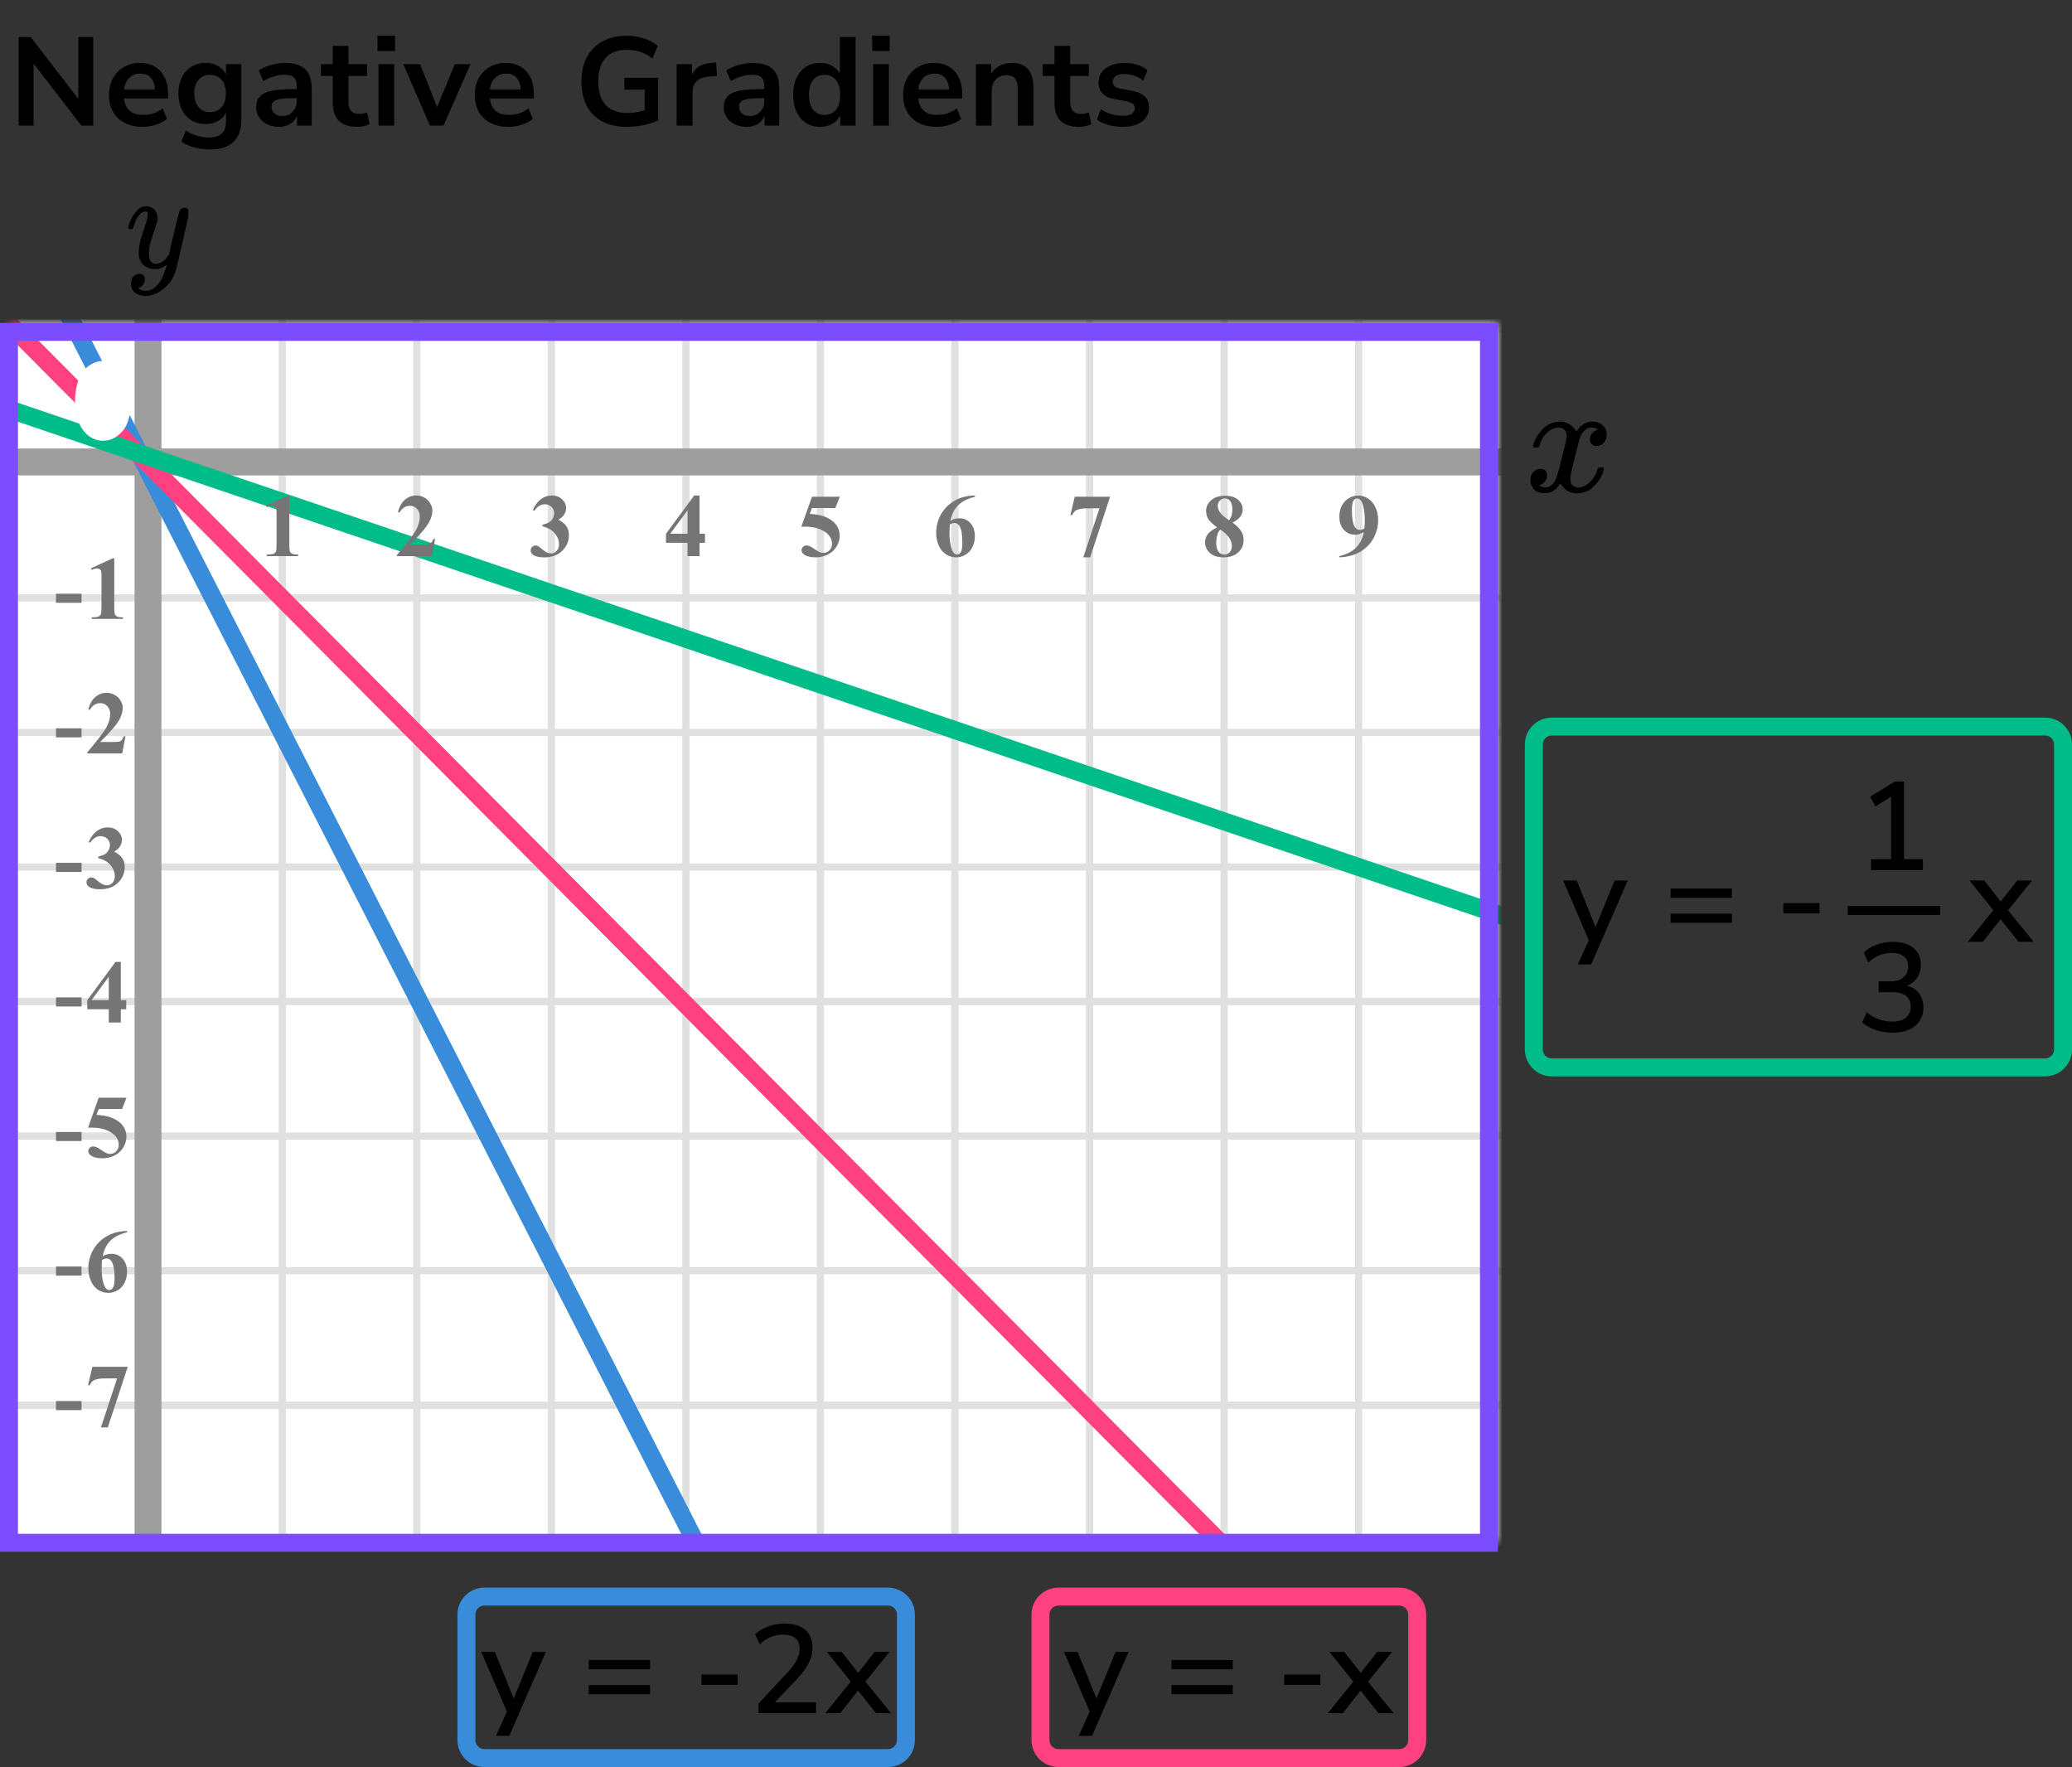
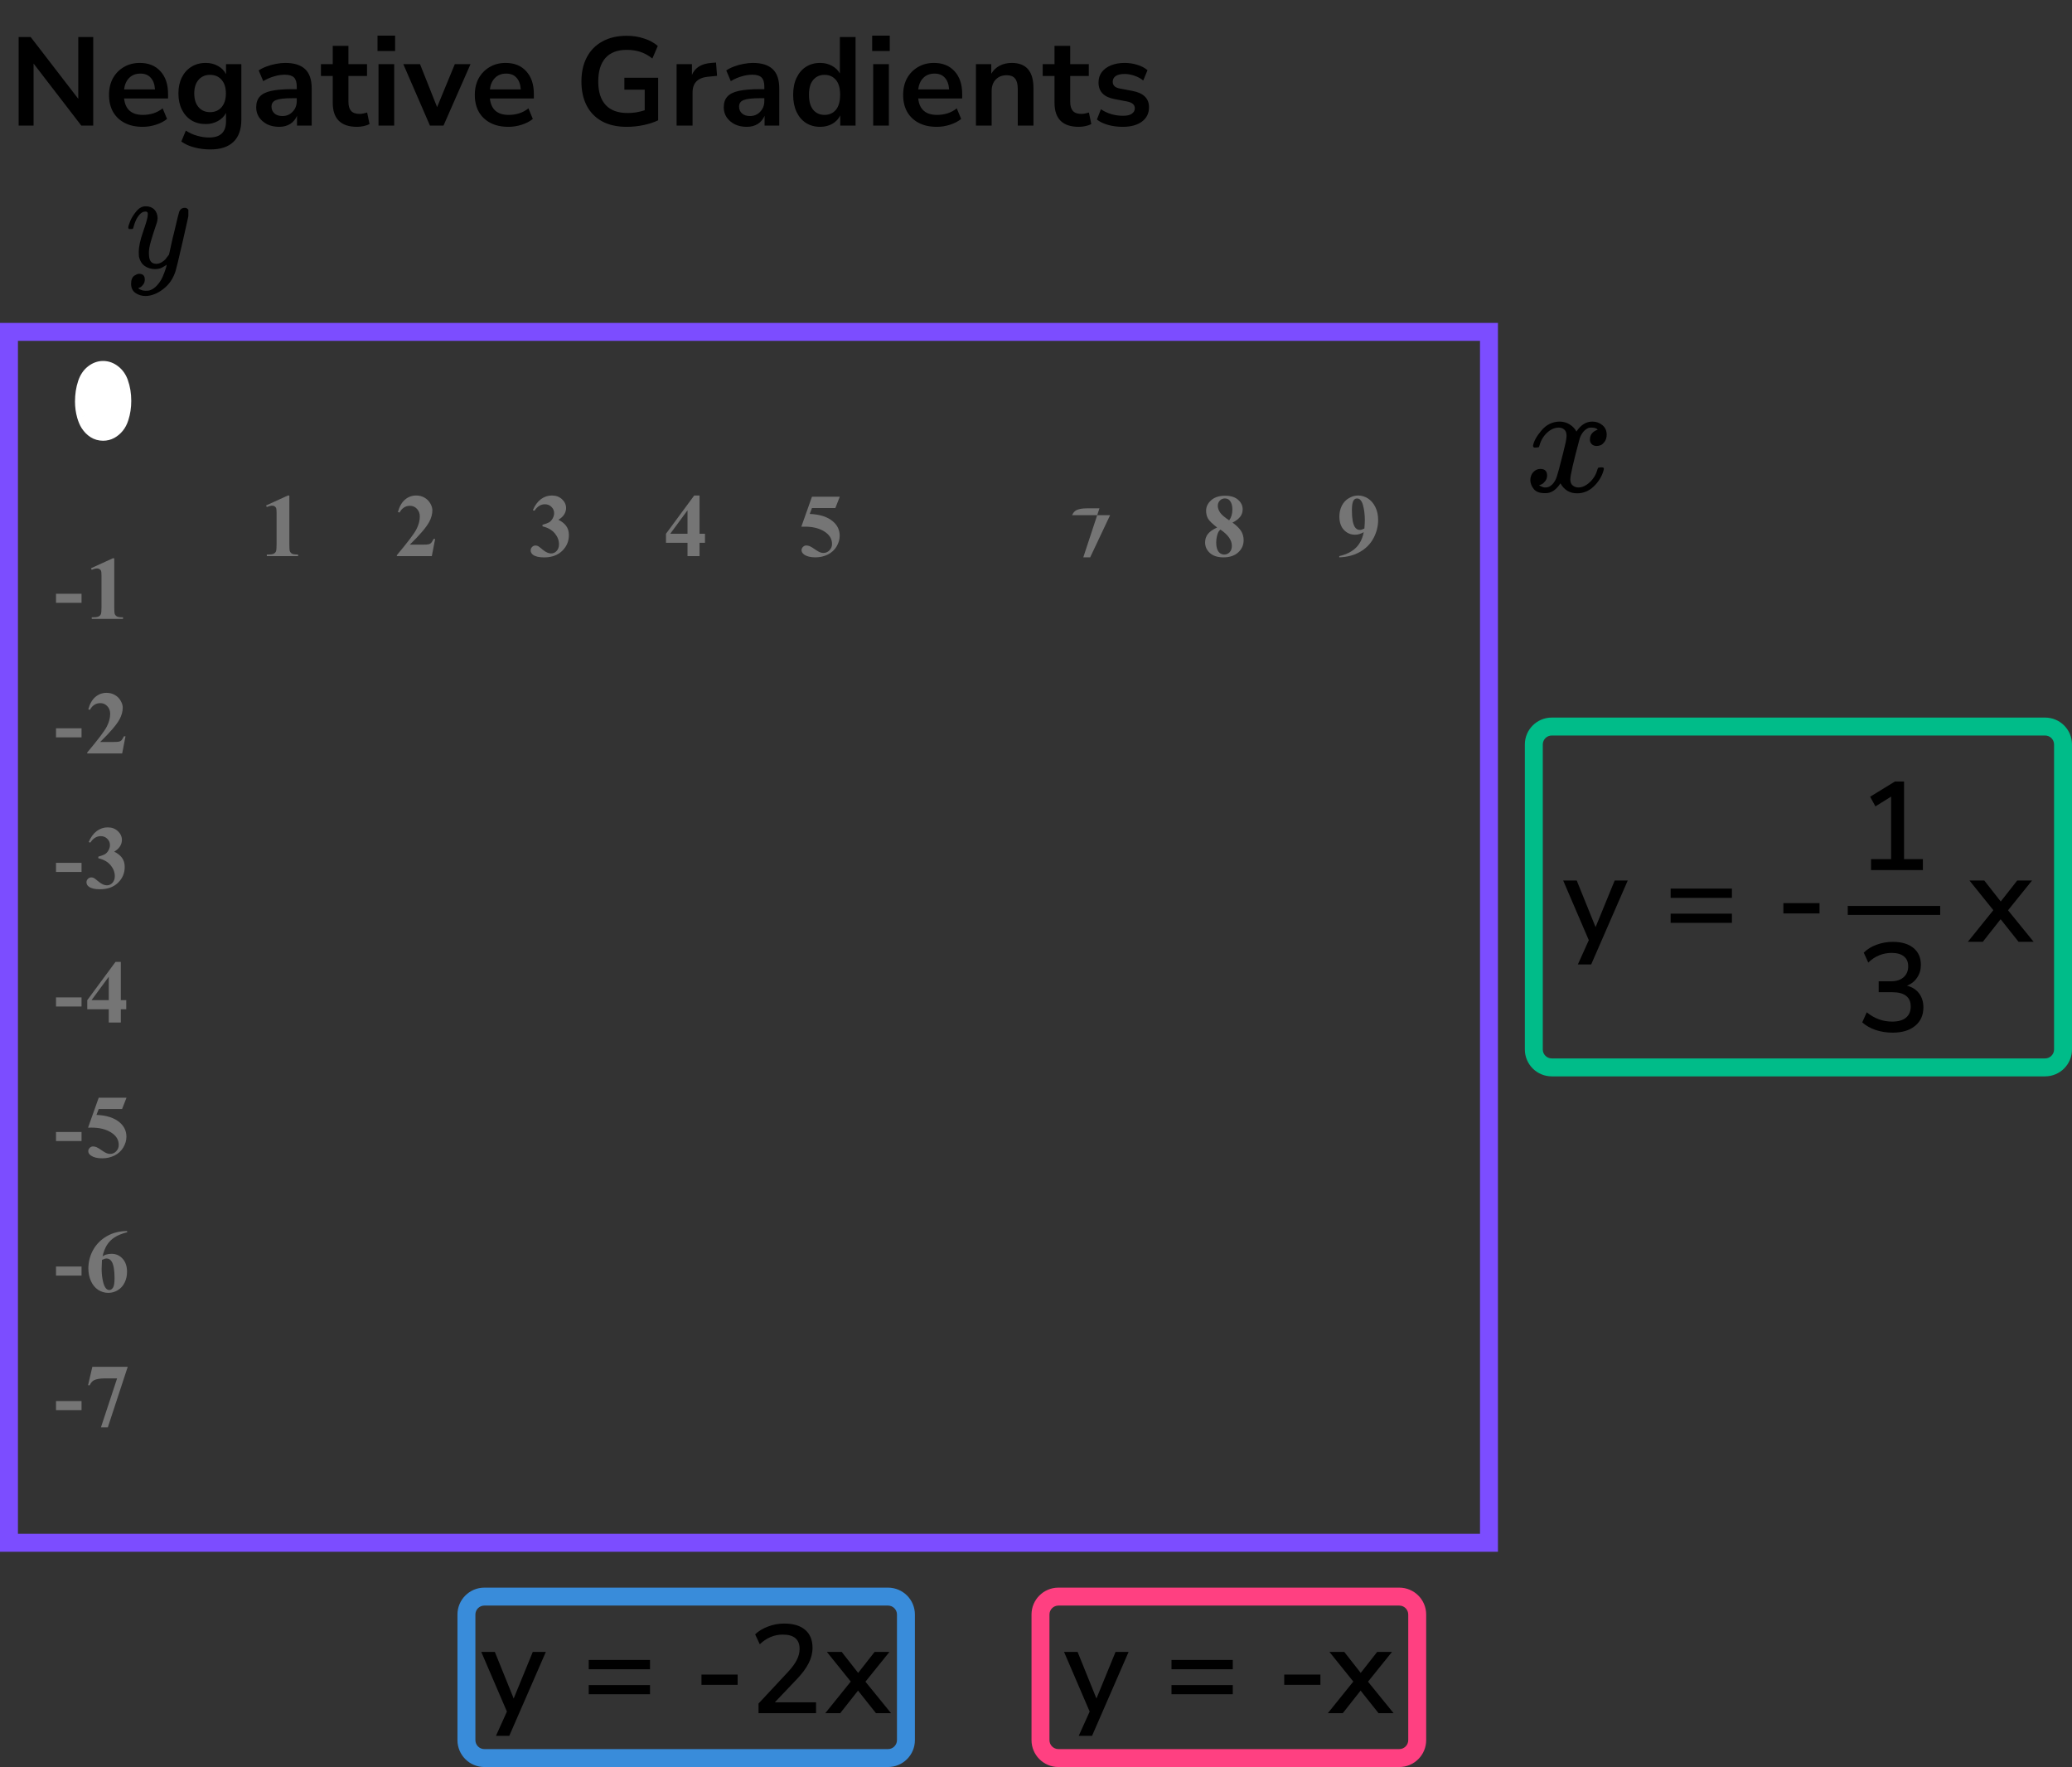
<svg xmlns="http://www.w3.org/2000/svg" width="231" height="197" viewBox="0 0 231 197" fill="none">
  <rect x="0" y="0" width="231" height="197" fill="#333333" stroke="none" />
  <mask id="mask0" maskUnits="userSpaceOnUse" x="1" y="36" width="166" height="136">
-     <rect x="1" y="36" width="166" height="136" fill="#C4C4C4" />
-   </mask>
+     </mask>
  <g mask="url(#mask0)">
    <mask id="mask1" maskUnits="userSpaceOnUse" x="-132" y="-141" width="500" height="484">
      <rect x="-132" y="-141" width="500" height="483.871" fill="white" />
    </mask>
    <g mask="url(#mask1)">
      <rect x="-132" y="-141" width="500" height="483.871" fill="white" />
      <line x1="368" y1="171.661" x2="-135.226" y2="171.661" stroke="#E0E0E0" stroke-width="0.806" />
      <line x1="368" y1="156.663" x2="-135.226" y2="156.663" stroke="#E0E0E0" stroke-width="0.81" />
      <line x1="368" y1="141.661" x2="-135.226" y2="141.661" stroke="#E0E0E0" stroke-width="0.806" />
      <line x1="368" y1="126.661" x2="-135.226" y2="126.661" stroke="#E0E0E0" stroke-width="0.806" />
-       <line x1="368" y1="111.661" x2="-135.226" y2="111.661" stroke="#E0E0E0" stroke-width="0.806" />
      <line x1="368" y1="96.663" x2="-135.226" y2="96.663" stroke="#E0E0E0" stroke-width="0.81" />
      <line x1="368" y1="81.661" x2="-135.226" y2="81.661" stroke="#E0E0E0" stroke-width="0.806" />
      <line x1="368" y1="66.661" x2="-135.226" y2="66.661" stroke="#E0E0E0" stroke-width="0.806" />
      <line x1="368" y1="51.661" x2="-135.226" y2="51.661" stroke="#E0E0E0" stroke-width="0.806" />
      <line x1="368" y1="36.663" x2="-135.226" y2="36.663" stroke="#E0E0E0" stroke-width="0.81" />
      <line x1="1.468" y1="342.871" x2="1.468" y2="-141" stroke="#E0E0E0" stroke-width="0.806" />
      <line x1="16.468" y1="342.871" x2="16.468" y2="-141" stroke="#E0E0E0" stroke-width="0.806" />
      <line x1="31.468" y1="342.871" x2="31.468" y2="-141" stroke="#E0E0E0" stroke-width="0.806" />
-       <line x1="46.466" y1="342.871" x2="46.466" y2="-141" stroke="#E0E0E0" stroke-width="0.81" />
      <line x1="61.468" y1="342.871" x2="61.468" y2="-141" stroke="#E0E0E0" stroke-width="0.806" />
      <line x1="76.468" y1="342.871" x2="76.468" y2="-141" stroke="#E0E0E0" stroke-width="0.806" />
      <line x1="91.468" y1="342.871" x2="91.468" y2="-141" stroke="#E0E0E0" stroke-width="0.806" />
      <line x1="106.466" y1="342.871" x2="106.466" y2="-141" stroke="#E0E0E0" stroke-width="0.81" />
      <line x1="121.468" y1="342.871" x2="121.468" y2="-141" stroke="#E0E0E0" stroke-width="0.806" />
      <line x1="136.468" y1="342.871" x2="136.468" y2="-141" stroke="#E0E0E0" stroke-width="0.806" />
      <line x1="151.468" y1="342.871" x2="151.468" y2="-141" stroke="#E0E0E0" stroke-width="0.806" />
      <line x1="166.466" y1="342.871" x2="166.466" y2="-141" stroke="#E0E0E0" stroke-width="0.81" />
    </g>
    <line x1="16.5" y1="-78" x2="16.5" y2="225" stroke="#9E9E9E" stroke-width="3" />
    <line x1="-112" y1="51.5" x2="262" y2="51.5" stroke="#9E9E9E" stroke-width="3" />
    <path d="M4 28L85.5 187.5" stroke="#398CDA" stroke-width="2" />
    <path d="M148.5 184.5L-11.5 23.5" stroke="#FF4081" stroke-width="2" />
    <path d="M-20 38.5L179 106" stroke="#00BC89" stroke-width="2" />
  </g>
  <path d="M13.634 44.69C13.634 45.35 13.541 45.967 13.355 46.54C13.245 46.892 13.095 47.18 12.906 47.404C12.721 47.629 12.509 47.808 12.271 47.941C12.034 48.072 11.775 48.137 11.495 48.137C11.176 48.137 10.888 48.055 10.631 47.893C10.374 47.73 10.146 47.497 9.947 47.194C9.804 46.973 9.679 46.678 9.571 46.31C9.431 45.812 9.361 45.298 9.361 44.768C9.361 44.048 9.462 43.387 9.664 42.785C9.83 42.287 10.082 41.906 10.421 41.643C10.759 41.376 11.117 41.242 11.495 41.242C11.879 41.242 12.237 41.374 12.569 41.638C12.905 41.898 13.15 42.25 13.307 42.692C13.525 43.301 13.634 43.967 13.634 44.69ZM12.13 44.68C12.13 43.521 12.123 42.845 12.11 42.653C12.078 42.201 12 41.895 11.876 41.735C11.795 41.631 11.663 41.579 11.48 41.579C11.341 41.579 11.23 41.618 11.148 41.696C11.028 41.81 10.947 42.012 10.904 42.302C10.862 42.588 10.841 43.592 10.841 45.315C10.841 46.252 10.873 46.88 10.938 47.199C10.987 47.43 11.057 47.585 11.148 47.663C11.24 47.741 11.36 47.78 11.51 47.78C11.672 47.78 11.795 47.728 11.876 47.624C12.013 47.442 12.091 47.16 12.11 46.779L12.13 44.68Z" fill="#757575" />
  <path d="M13.355 46.54L12.404 46.232L12.402 46.24L13.355 46.54ZM12.906 47.404L12.141 46.761L12.135 46.767L12.906 47.404ZM12.271 47.941L12.752 48.818L12.761 48.813L12.271 47.941ZM9.947 47.194L9.108 47.738L9.111 47.743L9.947 47.194ZM9.571 46.31L8.609 46.581L8.611 46.591L9.571 46.31ZM9.664 42.785L10.612 43.103L10.613 43.101L9.664 42.785ZM10.421 41.643L11.035 42.431L11.04 42.428L10.421 41.643ZM12.569 41.638L11.947 42.421L11.956 42.428L12.569 41.638ZM13.307 42.692L12.364 43.025L12.365 43.03L13.307 42.692ZM12.13 44.68L13.13 44.689V44.68H12.13ZM12.11 42.653L13.108 42.586L13.108 42.582L12.11 42.653ZM11.876 41.735L12.666 41.123L12.664 41.12L11.876 41.735ZM11.148 41.696L11.836 42.423L11.841 42.418L11.148 41.696ZM10.904 42.302L11.894 42.448L11.894 42.446L10.904 42.302ZM10.938 47.199L9.959 47.399L9.96 47.406L10.938 47.199ZM11.876 47.624L12.664 48.24L12.67 48.232L12.676 48.224L11.876 47.624ZM12.11 46.779L13.109 46.831L13.11 46.81L13.11 46.789L12.11 46.779ZM12.634 44.69C12.634 45.256 12.555 45.768 12.404 46.232L14.307 46.848C14.528 46.166 14.634 45.445 14.634 44.69H12.634ZM12.402 46.24C12.321 46.497 12.226 46.659 12.141 46.761L13.672 48.048C13.964 47.7 14.169 47.286 14.309 46.84L12.402 46.24ZM12.135 46.767C12.023 46.904 11.905 47 11.782 47.069L12.761 48.813C13.114 48.615 13.419 48.354 13.677 48.041L12.135 46.767ZM11.791 47.064C11.706 47.111 11.613 47.137 11.495 47.137V49.137C11.937 49.137 12.362 49.032 12.752 48.818L11.791 47.064ZM11.495 47.137C11.356 47.137 11.255 47.104 11.166 47.048L10.096 48.738C10.521 49.007 10.996 49.137 11.495 49.137V47.137ZM11.166 47.048C11.05 46.974 10.918 46.852 10.783 46.646L9.111 47.743C9.373 48.142 9.698 48.486 10.096 48.738L11.166 47.048ZM10.787 46.651C10.714 46.539 10.623 46.343 10.531 46.03L8.611 46.591C8.735 47.014 8.894 47.407 9.108 47.738L10.787 46.651ZM10.534 46.04C10.419 45.632 10.361 45.209 10.361 44.768H8.361C8.361 45.387 8.443 45.993 8.609 46.581L10.534 46.04ZM10.361 44.768C10.361 44.142 10.449 43.59 10.612 43.103L8.716 42.467C8.476 43.185 8.361 43.954 8.361 44.768H10.361ZM10.613 43.101C10.73 42.748 10.884 42.549 11.035 42.431L9.806 40.854C9.281 41.263 8.93 41.826 8.715 42.469L10.613 43.101ZM11.04 42.428C11.229 42.279 11.373 42.242 11.495 42.242V40.242C10.862 40.242 10.29 40.472 9.802 40.857L11.04 42.428ZM11.495 42.242C11.63 42.242 11.773 42.282 11.947 42.421L13.191 40.855C12.702 40.466 12.129 40.242 11.495 40.242V42.242ZM11.956 42.428C12.124 42.558 12.264 42.743 12.364 43.025L14.25 42.36C14.037 41.756 13.685 41.238 13.183 40.848L11.956 42.428ZM12.365 43.03C12.54 43.518 12.634 44.068 12.634 44.69H14.634C14.634 43.865 14.509 43.084 14.248 42.355L12.365 43.03ZM13.13 44.68C13.13 43.542 13.124 42.821 13.108 42.586L11.113 42.721C11.123 42.87 11.13 43.5 11.13 44.68H13.13ZM13.108 42.582C13.089 42.319 13.055 42.067 12.996 41.837C12.94 41.618 12.846 41.354 12.666 41.123L11.086 42.348C11.07 42.327 11.059 42.31 11.052 42.299C11.046 42.288 11.043 42.281 11.043 42.28C11.043 42.28 11.049 42.295 11.058 42.332C11.078 42.408 11.099 42.535 11.113 42.725L13.108 42.582ZM12.664 41.12C12.328 40.69 11.847 40.579 11.48 40.579V42.579C11.48 42.579 11.428 42.58 11.349 42.548C11.261 42.514 11.165 42.45 11.088 42.351L12.664 41.12ZM11.48 40.579C11.148 40.579 10.766 40.677 10.456 40.975L11.841 42.418C11.775 42.481 11.699 42.526 11.625 42.551C11.555 42.576 11.503 42.579 11.48 42.579V40.579ZM10.461 40.97C10.093 41.318 9.967 41.797 9.915 42.157L11.894 42.446C11.9 42.402 11.907 42.369 11.913 42.345C11.919 42.321 11.924 42.309 11.925 42.307C11.925 42.305 11.921 42.317 11.908 42.337C11.895 42.357 11.872 42.389 11.836 42.423L10.461 40.97ZM9.915 42.156C9.883 42.373 9.867 42.764 9.857 43.249C9.846 43.761 9.841 44.451 9.841 45.315H11.841C11.841 44.456 11.846 43.783 11.857 43.291C11.862 43.045 11.868 42.849 11.875 42.7C11.879 42.626 11.883 42.567 11.886 42.522C11.888 42.5 11.89 42.482 11.891 42.469C11.892 42.462 11.892 42.457 11.893 42.453C11.893 42.452 11.893 42.45 11.893 42.449C11.893 42.449 11.893 42.449 11.893 42.448C11.893 42.448 11.893 42.448 11.893 42.448C11.894 42.448 11.894 42.448 11.894 42.448L9.915 42.156ZM9.841 45.315C9.841 46.238 9.87 46.966 9.959 47.399L11.918 46.999C11.877 46.795 11.841 46.266 11.841 45.315H9.841ZM9.96 47.406C10.017 47.676 10.141 48.117 10.498 48.422L11.799 46.904C11.852 46.949 11.886 46.992 11.906 47.021C11.926 47.05 11.936 47.07 11.939 47.076C11.943 47.085 11.932 47.063 11.917 46.992L9.96 47.406ZM10.498 48.422C10.812 48.691 11.182 48.78 11.51 48.78V46.78C11.521 46.78 11.56 46.782 11.616 46.8C11.674 46.819 11.739 46.852 11.799 46.904L10.498 48.422ZM11.51 48.78C11.902 48.78 12.349 48.642 12.664 48.24L11.088 47.008C11.152 46.927 11.237 46.861 11.331 46.821C11.419 46.784 11.486 46.78 11.51 46.78V48.78ZM12.676 48.224C12.988 47.808 13.085 47.29 13.109 46.831L11.112 46.728C11.105 46.866 11.088 46.956 11.073 47.009C11.059 47.062 11.052 47.056 11.076 47.024L12.676 48.224ZM13.11 46.789L13.13 44.689L11.13 44.67L11.11 46.77L13.11 46.789Z" fill="white" />
  <path d="M9.091 157.208H6.244V156.197H9.091V157.208ZM11.252 159.137L13.054 153.673H11.682C11.145 153.673 10.742 153.743 10.471 153.883C10.283 153.98 10.126 154.164 10.002 154.435H9.817L10.296 152.379H14.241L12.019 159.137H11.252Z" fill="#757575" />
  <path d="M9.091 142.208H6.244V141.197H9.091V142.208ZM14.177 137.242V137.379C13.588 137.529 13.114 137.722 12.756 137.96C12.402 138.194 12.12 138.481 11.912 138.819C11.707 139.155 11.547 139.571 11.433 140.069C11.576 139.972 11.695 139.908 11.79 139.879C12.001 139.814 12.214 139.781 12.429 139.781C12.924 139.781 13.336 139.962 13.665 140.323C13.997 140.681 14.163 141.171 14.163 141.793C14.163 142.229 14.073 142.63 13.894 142.994C13.715 143.359 13.461 143.64 13.132 143.839C12.804 144.037 12.452 144.137 12.078 144.137C11.671 144.137 11.295 144.026 10.95 143.805C10.605 143.58 10.335 143.253 10.139 142.823C9.947 142.394 9.851 141.926 9.851 141.422C9.851 140.68 10.029 139.99 10.383 139.352C10.742 138.71 11.248 138.201 11.902 137.823C12.559 137.442 13.318 137.249 14.177 137.242ZM11.37 140.465C11.344 140.914 11.331 141.243 11.331 141.451C11.331 141.9 11.373 142.335 11.458 142.755C11.546 143.175 11.664 143.469 11.814 143.639C11.921 143.759 12.048 143.819 12.195 143.819C12.345 143.819 12.478 143.733 12.595 143.561C12.713 143.385 12.771 143.03 12.771 142.496C12.771 141.598 12.662 140.978 12.444 140.636C12.304 140.414 12.115 140.304 11.877 140.304C11.747 140.304 11.578 140.357 11.37 140.465Z" fill="#757575" />
  <path d="M9.091 127.208H6.244V126.197H9.091V127.208ZM11.004 122.379H14.104L13.611 123.639H11.004L10.755 124.298C11.877 124.34 12.742 124.62 13.347 125.138C13.845 125.564 14.094 126.095 14.094 126.729C14.094 127.136 13.979 127.535 13.748 127.926C13.517 128.313 13.191 128.613 12.771 128.824C12.351 129.033 11.891 129.137 11.389 129.137C10.849 129.137 10.434 129.036 10.144 128.834C9.942 128.691 9.841 128.528 9.841 128.346C9.841 128.206 9.893 128.082 9.998 127.975C10.105 127.867 10.229 127.813 10.369 127.813C10.496 127.813 10.624 127.84 10.755 127.892C10.885 127.944 11.108 128.08 11.423 128.302C11.622 128.438 11.793 128.533 11.936 128.585C12.037 128.624 12.151 128.644 12.278 128.644C12.545 128.644 12.771 128.546 12.957 128.351C13.145 128.155 13.24 127.921 13.24 127.647C13.24 127.075 12.953 126.609 12.38 126.251C11.808 125.893 11.085 125.714 10.213 125.714C10.125 125.714 9.993 125.715 9.817 125.719L11.004 122.379Z" fill="#757575" />
  <path d="M9.091 112.208H6.244V111.197H9.091V112.208ZM9.729 111.505L12.874 107.242H13.469V111.505H14.075V112.516H13.469V114H12.127V112.516H9.729V111.505ZM10.203 111.505H12.127V108.893L10.203 111.505Z" fill="#757575" />
  <path d="M9.091 97.208H6.244V96.197H9.091V97.208ZM10.96 95.68V95.509C11.331 95.401 11.588 95.302 11.731 95.211C11.874 95.117 11.998 94.975 12.102 94.786C12.206 94.594 12.258 94.4 12.258 94.205C12.258 93.935 12.159 93.704 11.96 93.512C11.765 93.316 11.521 93.219 11.228 93.219C10.772 93.219 10.385 93.46 10.066 93.941L9.885 93.878C10.12 93.334 10.419 92.926 10.784 92.652C11.152 92.379 11.56 92.242 12.009 92.242C12.468 92.242 12.846 92.382 13.142 92.662C13.442 92.942 13.591 93.269 13.591 93.644C13.591 93.888 13.521 94.124 13.381 94.352C13.245 94.576 13.028 94.775 12.732 94.947C13.113 95.133 13.403 95.362 13.601 95.636C13.803 95.906 13.904 96.246 13.904 96.656C13.904 97.346 13.653 97.934 13.152 98.419C12.654 98.901 11.985 99.142 11.145 99.142C10.585 99.142 10.177 99.049 9.92 98.863C9.734 98.733 9.641 98.565 9.641 98.36C9.641 98.211 9.695 98.084 9.802 97.98C9.91 97.872 10.034 97.818 10.173 97.818C10.281 97.818 10.382 97.841 10.476 97.887C10.528 97.913 10.712 98.056 11.028 98.316C11.347 98.574 11.645 98.702 11.921 98.702C12.162 98.702 12.369 98.608 12.542 98.419C12.714 98.227 12.8 97.984 12.8 97.691C12.8 97.245 12.644 96.835 12.332 96.461C12.019 96.083 11.562 95.823 10.96 95.68Z" fill="#757575" />
  <path d="M9.091 82.208H6.244V81.197H9.091V82.208ZM13.621 84H9.724V83.893C10.919 82.47 11.643 81.513 11.897 81.022C12.154 80.53 12.283 80.05 12.283 79.581C12.283 79.239 12.177 78.956 11.965 78.731C11.754 78.504 11.495 78.39 11.189 78.39C10.688 78.39 10.299 78.64 10.022 79.142L9.841 79.078C10.017 78.453 10.284 77.991 10.642 77.691C11 77.392 11.414 77.242 11.882 77.242C12.218 77.242 12.524 77.32 12.8 77.477C13.077 77.633 13.294 77.848 13.45 78.121C13.606 78.391 13.684 78.645 13.684 78.883C13.684 79.316 13.564 79.755 13.323 80.201C12.994 80.803 12.276 81.643 11.169 82.721H12.6C12.952 82.721 13.18 82.706 13.284 82.677C13.391 82.647 13.479 82.599 13.547 82.53C13.616 82.459 13.705 82.311 13.816 82.086H13.992L13.621 84Z" fill="#757575" />
  <path d="M9.091 67.208H6.244V66.197H9.091V67.208ZM12.737 62.242V67.657C12.737 68.064 12.755 68.325 12.791 68.439C12.826 68.549 12.901 68.64 13.015 68.712C13.129 68.784 13.312 68.819 13.562 68.819H13.713V69H10.227V68.819H10.403C10.686 68.819 10.888 68.787 11.008 68.722C11.129 68.657 11.21 68.567 11.252 68.453C11.295 68.339 11.316 68.074 11.316 67.657V64.225C11.316 63.919 11.301 63.728 11.272 63.653C11.243 63.575 11.187 63.51 11.106 63.458C11.028 63.403 10.937 63.375 10.833 63.375C10.667 63.375 10.465 63.427 10.227 63.531L10.139 63.355L12.576 62.242H12.737Z" fill="#757575" />
  <path d="M32.257 55.242V60.657C32.257 61.064 32.275 61.325 32.31 61.438C32.346 61.549 32.421 61.64 32.535 61.712C32.649 61.783 32.831 61.819 33.082 61.819H33.233V62H29.747V61.819H29.923C30.206 61.819 30.408 61.787 30.528 61.722C30.649 61.657 30.73 61.567 30.773 61.453C30.815 61.339 30.836 61.074 30.836 60.657V57.225C30.836 56.919 30.821 56.728 30.792 56.653C30.763 56.575 30.707 56.51 30.626 56.458C30.548 56.403 30.457 56.375 30.352 56.375C30.186 56.375 29.985 56.427 29.747 56.531L29.659 56.355L32.096 55.242H32.257Z" fill="#757575" />
  <path d="M48.141 62H44.244V61.893C45.439 60.47 46.163 59.513 46.417 59.022C46.674 58.53 46.803 58.05 46.803 57.581C46.803 57.239 46.697 56.956 46.485 56.731C46.274 56.504 46.015 56.39 45.709 56.39C45.208 56.39 44.819 56.64 44.542 57.142L44.361 57.078C44.537 56.453 44.804 55.991 45.162 55.691C45.52 55.392 45.934 55.242 46.402 55.242C46.738 55.242 47.044 55.32 47.32 55.477C47.597 55.633 47.813 55.848 47.97 56.121C48.126 56.391 48.204 56.645 48.204 56.883C48.204 57.316 48.084 57.755 47.843 58.201C47.514 58.803 46.796 59.643 45.69 60.721H47.12C47.472 60.721 47.7 60.706 47.804 60.677C47.911 60.648 47.999 60.599 48.067 60.53C48.136 60.459 48.225 60.31 48.336 60.086H48.512L48.141 62Z" fill="#757575" />
  <path d="M60.48 58.68V58.509C60.851 58.401 61.108 58.302 61.251 58.211C61.394 58.117 61.518 57.975 61.622 57.786C61.726 57.594 61.778 57.4 61.778 57.205C61.778 56.935 61.679 56.704 61.48 56.512C61.285 56.316 61.041 56.219 60.748 56.219C60.292 56.219 59.905 56.46 59.586 56.941L59.405 56.878C59.64 56.334 59.939 55.926 60.304 55.652C60.672 55.379 61.08 55.242 61.529 55.242C61.988 55.242 62.366 55.382 62.662 55.662C62.962 55.942 63.111 56.269 63.111 56.644C63.111 56.888 63.041 57.124 62.901 57.352C62.765 57.576 62.548 57.775 62.252 57.947C62.633 58.133 62.922 58.362 63.121 58.636C63.323 58.906 63.424 59.246 63.424 59.656C63.424 60.346 63.173 60.934 62.672 61.419C62.174 61.901 61.505 62.142 60.665 62.142C60.105 62.142 59.697 62.049 59.44 61.863C59.254 61.733 59.161 61.565 59.161 61.36C59.161 61.211 59.215 61.084 59.322 60.98C59.43 60.872 59.553 60.818 59.693 60.818C59.801 60.818 59.902 60.841 59.996 60.887C60.048 60.913 60.232 61.056 60.548 61.316C60.867 61.574 61.165 61.702 61.441 61.702C61.682 61.702 61.889 61.608 62.062 61.419C62.234 61.227 62.32 60.984 62.32 60.691C62.32 60.245 62.164 59.835 61.852 59.461C61.539 59.083 61.082 58.823 60.48 58.68Z" fill="#757575" />
  <path d="M74.249 59.505L77.394 55.242H77.989V59.505H78.595V60.516H77.989V62H76.647V60.516H74.249V59.505ZM74.723 59.505H76.647V56.893L74.723 59.505Z" fill="#757575" />
  <path d="M90.523 55.379H93.624L93.131 56.639H90.523L90.274 57.298C91.397 57.34 92.262 57.62 92.867 58.138C93.365 58.564 93.614 59.095 93.614 59.73C93.614 60.136 93.499 60.535 93.268 60.926C93.037 61.313 92.711 61.613 92.291 61.824C91.871 62.033 91.41 62.137 90.909 62.137C90.369 62.137 89.954 62.036 89.664 61.834C89.462 61.691 89.361 61.528 89.361 61.346C89.361 61.206 89.413 61.082 89.518 60.975C89.625 60.867 89.749 60.813 89.889 60.813C90.016 60.813 90.144 60.84 90.274 60.892C90.405 60.944 90.628 61.08 90.943 61.302C91.142 61.438 91.313 61.533 91.456 61.585C91.557 61.624 91.671 61.644 91.798 61.644C92.065 61.644 92.291 61.546 92.477 61.351C92.665 61.155 92.76 60.921 92.76 60.648C92.76 60.075 92.473 59.609 91.9 59.251C91.328 58.893 90.605 58.714 89.732 58.714C89.644 58.714 89.513 58.715 89.337 58.719L90.523 55.379Z" fill="#757575" />
-   <path d="M108.697 55.242V55.379C108.108 55.529 107.634 55.722 107.276 55.96C106.922 56.194 106.64 56.481 106.432 56.819C106.227 57.155 106.067 57.571 105.953 58.069C106.096 57.972 106.215 57.908 106.31 57.879C106.521 57.814 106.734 57.781 106.949 57.781C107.444 57.781 107.856 57.962 108.185 58.323C108.517 58.681 108.683 59.171 108.683 59.793C108.683 60.229 108.593 60.63 108.414 60.994C108.235 61.359 107.981 61.64 107.652 61.839C107.324 62.037 106.972 62.137 106.598 62.137C106.191 62.137 105.815 62.026 105.47 61.805C105.125 61.58 104.854 61.253 104.659 60.823C104.467 60.394 104.371 59.926 104.371 59.422C104.371 58.68 104.549 57.99 104.903 57.352C105.261 56.71 105.768 56.201 106.422 55.823C107.079 55.442 107.838 55.249 108.697 55.242ZM105.89 58.465C105.864 58.914 105.851 59.243 105.851 59.451C105.851 59.9 105.893 60.335 105.978 60.755C106.065 61.175 106.184 61.469 106.334 61.639C106.441 61.759 106.568 61.819 106.715 61.819C106.865 61.819 106.998 61.733 107.115 61.56C107.232 61.385 107.291 61.03 107.291 60.496C107.291 59.598 107.182 58.977 106.964 58.636C106.824 58.414 106.635 58.304 106.397 58.304C106.267 58.304 106.098 58.357 105.89 58.465Z" fill="#757575" />
-   <path d="M120.772 62.137L122.574 56.673H121.202C120.665 56.673 120.261 56.743 119.991 56.883C119.802 56.98 119.646 57.164 119.522 57.435H119.337L119.815 55.379H123.761L121.539 62.137H120.772Z" fill="#757575" />
+   <path d="M120.772 62.137L122.574 56.673H121.202C120.665 56.673 120.261 56.743 119.991 56.883C119.802 56.98 119.646 57.164 119.522 57.435H119.337H123.761L121.539 62.137H120.772Z" fill="#757575" />
  <path d="M137.408 58.26C137.874 58.602 138.196 58.921 138.375 59.217C138.557 59.51 138.648 59.847 138.648 60.227C138.648 60.761 138.447 61.214 138.043 61.585C137.643 61.953 137.097 62.137 136.407 62.137C135.753 62.137 135.247 61.976 134.889 61.653C134.531 61.331 134.352 60.937 134.352 60.472C134.352 60.117 134.454 59.806 134.659 59.539C134.868 59.272 135.213 59.028 135.694 58.807C135.17 58.406 134.833 58.079 134.684 57.825C134.537 57.571 134.464 57.277 134.464 56.941C134.464 56.499 134.651 56.11 135.025 55.774C135.403 55.436 135.919 55.267 136.573 55.267C137.205 55.267 137.69 55.416 138.028 55.716C138.37 56.012 138.541 56.368 138.541 56.785C138.541 57.098 138.448 57.374 138.263 57.615C138.08 57.853 137.796 58.068 137.408 58.26ZM137.037 58.011C137.158 57.848 137.247 57.666 137.306 57.464C137.364 57.262 137.394 57.041 137.394 56.8C137.394 56.377 137.302 56.053 137.12 55.828C136.983 55.656 136.795 55.569 136.554 55.569C136.336 55.569 136.15 55.649 135.997 55.809C135.844 55.965 135.768 56.16 135.768 56.395C135.768 56.632 135.852 56.88 136.021 57.137C136.194 57.391 136.533 57.682 137.037 58.011ZM136.061 59.041C135.96 59.132 135.888 59.215 135.846 59.29C135.781 59.404 135.722 59.57 135.67 59.788C135.618 60.006 135.592 60.234 135.592 60.472C135.592 60.778 135.631 61.035 135.709 61.243C135.787 61.448 135.898 61.596 136.041 61.688C136.188 61.779 136.337 61.824 136.49 61.824C136.728 61.824 136.928 61.738 137.091 61.565C137.254 61.39 137.335 61.15 137.335 60.848C137.335 60.216 136.91 59.614 136.061 59.041Z" fill="#757575" />
  <path d="M149.308 62.137V62C149.848 61.876 150.305 61.694 150.68 61.453C151.057 61.212 151.355 60.914 151.573 60.56C151.795 60.205 151.949 59.796 152.037 59.334C151.835 59.438 151.663 59.511 151.52 59.554C151.38 59.593 151.231 59.612 151.075 59.612C150.574 59.612 150.156 59.432 149.82 59.07C149.488 58.709 149.322 58.214 149.322 57.586C149.322 57.15 149.412 56.751 149.591 56.39C149.773 56.025 150.032 55.743 150.367 55.545C150.702 55.343 151.051 55.242 151.412 55.242C151.799 55.242 152.166 55.353 152.511 55.574C152.856 55.796 153.131 56.116 153.336 56.536C153.541 56.956 153.644 57.435 153.644 57.972C153.644 58.668 153.476 59.336 153.141 59.974C152.809 60.612 152.312 61.124 151.651 61.512C150.991 61.896 150.209 62.104 149.308 62.137ZM152.11 58.924C152.143 58.559 152.159 58.239 152.159 57.962C152.159 57.37 152.091 56.818 151.954 56.307C151.876 56.023 151.76 55.815 151.607 55.682C151.526 55.61 151.42 55.574 151.29 55.574C151.127 55.574 151 55.644 150.909 55.784C150.782 55.976 150.719 56.342 150.719 56.883C150.719 57.785 150.826 58.406 151.041 58.748C151.181 58.969 151.37 59.08 151.607 59.08C151.734 59.08 151.902 59.028 152.11 58.924Z" fill="#757575" />
  <path d="M2.078 14V4.13H3.422L8.728 11.018V4.13H10.394V14H9.064L3.744 7.084V14H2.078ZM15.907 14.14C15.132 14.14 14.465 13.995 13.905 13.706C13.345 13.417 12.911 13.006 12.603 12.474C12.304 11.942 12.155 11.312 12.155 10.584C12.155 9.875 12.299 9.254 12.589 8.722C12.887 8.19 13.293 7.775 13.807 7.476C14.329 7.168 14.922 7.014 15.585 7.014C16.555 7.014 17.321 7.322 17.881 7.938C18.45 8.554 18.735 9.394 18.735 10.458V10.976H13.835C13.965 12.199 14.665 12.81 15.935 12.81C16.317 12.81 16.7 12.754 17.083 12.642C17.465 12.521 17.815 12.334 18.133 12.082L18.623 13.258C18.296 13.529 17.885 13.743 17.391 13.902C16.896 14.061 16.401 14.14 15.907 14.14ZM15.655 8.204C15.141 8.204 14.726 8.363 14.409 8.68C14.091 8.997 13.9 9.427 13.835 9.968H17.279C17.241 9.399 17.083 8.965 16.803 8.666C16.532 8.358 16.149 8.204 15.655 8.204ZM23.462 16.66C22.828 16.66 22.23 16.585 21.671 16.436C21.12 16.296 20.634 16.077 20.215 15.778L20.718 14.56C21.11 14.821 21.53 15.013 21.979 15.134C22.427 15.265 22.875 15.33 23.323 15.33C24.573 15.33 25.198 14.728 25.198 13.524V12.586C25.003 12.969 24.699 13.272 24.288 13.496C23.887 13.72 23.439 13.832 22.945 13.832C22.328 13.832 21.792 13.692 21.334 13.412C20.877 13.123 20.523 12.721 20.27 12.208C20.018 11.695 19.892 11.097 19.892 10.416C19.892 9.735 20.018 9.142 20.27 8.638C20.523 8.125 20.877 7.728 21.334 7.448C21.792 7.159 22.328 7.014 22.945 7.014C23.458 7.014 23.915 7.131 24.317 7.364C24.718 7.588 25.012 7.891 25.198 8.274V7.154H26.907V13.314C26.907 14.425 26.613 15.26 26.024 15.82C25.436 16.38 24.582 16.66 23.462 16.66ZM23.421 12.502C23.962 12.502 24.391 12.315 24.709 11.942C25.026 11.569 25.184 11.06 25.184 10.416C25.184 9.772 25.026 9.268 24.709 8.904C24.391 8.531 23.962 8.344 23.421 8.344C22.879 8.344 22.45 8.531 22.133 8.904C21.815 9.268 21.657 9.772 21.657 10.416C21.657 11.06 21.815 11.569 22.133 11.942C22.45 12.315 22.879 12.502 23.421 12.502ZM31.124 14.14C30.629 14.14 30.186 14.047 29.794 13.86C29.411 13.664 29.108 13.403 28.884 13.076C28.669 12.749 28.562 12.381 28.562 11.97C28.562 11.466 28.692 11.069 28.954 10.78C29.215 10.481 29.64 10.267 30.228 10.136C30.816 10.005 31.604 9.94 32.594 9.94H33.084V9.646C33.084 9.179 32.981 8.843 32.776 8.638C32.57 8.433 32.225 8.33 31.74 8.33C31.357 8.33 30.965 8.391 30.564 8.512C30.162 8.624 29.756 8.801 29.346 9.044L28.842 7.854C29.084 7.686 29.369 7.541 29.696 7.42C30.032 7.289 30.382 7.191 30.746 7.126C31.119 7.051 31.469 7.014 31.796 7.014C32.794 7.014 33.536 7.247 34.022 7.714C34.507 8.171 34.75 8.885 34.75 9.856V14H33.112V12.908C32.953 13.291 32.701 13.594 32.356 13.818C32.01 14.033 31.6 14.14 31.124 14.14ZM31.488 12.936C31.945 12.936 32.323 12.777 32.622 12.46C32.93 12.143 33.084 11.741 33.084 11.256V10.948H32.608C31.73 10.948 31.119 11.018 30.774 11.158C30.438 11.289 30.27 11.531 30.27 11.886C30.27 12.194 30.377 12.446 30.592 12.642C30.806 12.838 31.105 12.936 31.488 12.936ZM39.812 14.14C38.001 14.14 37.096 13.244 37.096 11.452V8.47H35.78V7.154H37.096V5.11H38.846V7.154H40.918V8.47H38.846V11.354C38.846 11.802 38.944 12.138 39.14 12.362C39.336 12.586 39.653 12.698 40.092 12.698C40.223 12.698 40.358 12.684 40.498 12.656C40.638 12.619 40.783 12.581 40.932 12.544L41.198 13.832C41.03 13.925 40.815 14 40.554 14.056C40.302 14.112 40.055 14.14 39.812 14.14ZM42.087 5.684V3.976H44.047V5.684H42.087ZM42.199 14V7.154H43.949V14H42.199ZM47.933 14L44.965 7.154H46.827L48.731 11.942L50.705 7.154H52.455L49.445 14H47.933ZM56.688 14.14C55.913 14.14 55.245 13.995 54.685 13.706C54.126 13.417 53.691 13.006 53.383 12.474C53.085 11.942 52.935 11.312 52.935 10.584C52.935 9.875 53.08 9.254 53.37 8.722C53.668 8.19 54.074 7.775 54.587 7.476C55.11 7.168 55.703 7.014 56.365 7.014C57.336 7.014 58.102 7.322 58.661 7.938C59.231 8.554 59.516 9.394 59.516 10.458V10.976H54.615C54.746 12.199 55.446 12.81 56.715 12.81C57.098 12.81 57.481 12.754 57.864 12.642C58.246 12.521 58.596 12.334 58.913 12.082L59.404 13.258C59.077 13.529 58.666 13.743 58.172 13.902C57.677 14.061 57.182 14.14 56.688 14.14ZM56.435 8.204C55.922 8.204 55.507 8.363 55.19 8.68C54.872 8.997 54.681 9.427 54.615 9.968H58.059C58.022 9.399 57.864 8.965 57.584 8.666C57.313 8.358 56.93 8.204 56.435 8.204ZM69.889 14.14C68.797 14.14 67.873 13.935 67.117 13.524C66.37 13.113 65.801 12.53 65.409 11.774C65.017 11.018 64.821 10.122 64.821 9.086C64.821 8.041 65.022 7.14 65.423 6.384C65.824 5.619 66.403 5.031 67.159 4.62C67.915 4.2 68.82 3.99 69.875 3.99C70.566 3.99 71.214 4.093 71.821 4.298C72.427 4.494 72.931 4.769 73.333 5.124L72.731 6.524C72.292 6.179 71.844 5.931 71.387 5.782C70.93 5.633 70.425 5.558 69.875 5.558C68.829 5.558 68.036 5.861 67.495 6.468C66.963 7.075 66.697 7.947 66.697 9.086C66.697 10.234 66.972 11.107 67.523 11.704C68.073 12.301 68.89 12.6 69.973 12.6C70.281 12.6 70.594 12.577 70.911 12.53C71.237 12.474 71.559 12.395 71.877 12.292V9.996H69.609V8.666H73.375V13.412C72.918 13.636 72.376 13.813 71.751 13.944C71.126 14.075 70.505 14.14 69.889 14.14ZM75.433 14V7.154H77.141V8.358C77.477 7.546 78.196 7.098 79.297 7.014L79.829 6.972L79.941 8.456L78.933 8.554C77.785 8.666 77.211 9.254 77.211 10.318V14H75.433ZM83.251 14.14C82.757 14.14 82.314 14.047 81.921 13.86C81.539 13.664 81.236 13.403 81.011 13.076C80.797 12.749 80.689 12.381 80.689 11.97C80.689 11.466 80.82 11.069 81.082 10.78C81.343 10.481 81.767 10.267 82.356 10.136C82.944 10.005 83.732 9.94 84.722 9.94H85.212V9.646C85.212 9.179 85.109 8.843 84.903 8.638C84.698 8.433 84.353 8.33 83.868 8.33C83.485 8.33 83.093 8.391 82.692 8.512C82.29 8.624 81.884 8.801 81.474 9.044L80.969 7.854C81.212 7.686 81.497 7.541 81.823 7.42C82.159 7.289 82.51 7.191 82.874 7.126C83.247 7.051 83.597 7.014 83.924 7.014C84.922 7.014 85.664 7.247 86.15 7.714C86.635 8.171 86.877 8.885 86.877 9.856V14H85.24V12.908C85.081 13.291 84.829 13.594 84.484 13.818C84.138 14.033 83.728 14.14 83.251 14.14ZM83.615 12.936C84.073 12.936 84.451 12.777 84.749 12.46C85.058 12.143 85.212 11.741 85.212 11.256V10.948H84.736C83.858 10.948 83.247 11.018 82.901 11.158C82.566 11.289 82.397 11.531 82.397 11.886C82.397 12.194 82.505 12.446 82.719 12.642C82.934 12.838 83.233 12.936 83.615 12.936ZM91.436 14.14C90.838 14.14 90.311 13.995 89.854 13.706C89.406 13.417 89.056 13.006 88.804 12.474C88.552 11.933 88.426 11.298 88.426 10.57C88.426 9.833 88.552 9.203 88.804 8.68C89.056 8.148 89.406 7.737 89.854 7.448C90.311 7.159 90.838 7.014 91.436 7.014C91.921 7.014 92.36 7.121 92.752 7.336C93.144 7.551 93.438 7.835 93.634 8.19V4.13H95.384V14H93.676V12.866C93.489 13.258 93.195 13.571 92.794 13.804C92.392 14.028 91.94 14.14 91.436 14.14ZM91.926 12.81C92.448 12.81 92.868 12.623 93.186 12.25C93.503 11.867 93.662 11.307 93.662 10.57C93.662 9.823 93.503 9.268 93.186 8.904C92.868 8.531 92.448 8.344 91.926 8.344C91.403 8.344 90.983 8.531 90.666 8.904C90.348 9.268 90.19 9.823 90.19 10.57C90.19 11.307 90.348 11.867 90.666 12.25C90.983 12.623 91.403 12.81 91.926 12.81ZM97.236 5.684V3.976H99.196V5.684H97.236ZM97.348 14V7.154H99.098V14H97.348ZM104.441 14.14C103.666 14.14 102.999 13.995 102.439 13.706C101.879 13.417 101.445 13.006 101.137 12.474C100.838 11.942 100.689 11.312 100.689 10.584C100.689 9.875 100.833 9.254 101.123 8.722C101.421 8.19 101.827 7.775 102.341 7.476C102.863 7.168 103.456 7.014 104.119 7.014C105.089 7.014 105.855 7.322 106.415 7.938C106.984 8.554 107.269 9.394 107.269 10.458V10.976H102.369C102.499 12.199 103.199 12.81 104.469 12.81C104.851 12.81 105.234 12.754 105.617 12.642C105.999 12.521 106.349 12.334 106.667 12.082L107.157 13.258C106.83 13.529 106.419 13.743 105.925 13.902C105.43 14.061 104.935 14.14 104.441 14.14ZM104.189 8.204C103.675 8.204 103.26 8.363 102.943 8.68C102.625 8.997 102.434 9.427 102.369 9.968H105.813C105.775 9.399 105.617 8.965 105.337 8.666C105.066 8.358 104.683 8.204 104.189 8.204ZM108.805 14V7.154H110.513V8.218C110.746 7.826 111.059 7.527 111.451 7.322C111.852 7.117 112.3 7.014 112.795 7.014C114.409 7.014 115.217 7.952 115.217 9.828V14H113.467V9.912C113.467 9.38 113.364 8.993 113.159 8.75C112.963 8.507 112.655 8.386 112.235 8.386C111.721 8.386 111.311 8.549 111.003 8.876C110.704 9.193 110.555 9.618 110.555 10.15V14H108.805ZM120.28 14.14C118.469 14.14 117.564 13.244 117.564 11.452V8.47H116.248V7.154H117.564V5.11H119.314V7.154H121.386V8.47H119.314V11.354C119.314 11.802 119.412 12.138 119.608 12.362C119.804 12.586 120.121 12.698 120.56 12.698C120.691 12.698 120.826 12.684 120.966 12.656C121.106 12.619 121.251 12.581 121.4 12.544L121.666 13.832C121.498 13.925 121.283 14 121.022 14.056C120.77 14.112 120.523 14.14 120.28 14.14ZM125.173 14.14C124.594 14.14 124.053 14.07 123.549 13.93C123.045 13.79 122.625 13.589 122.289 13.328L122.737 12.18C123.082 12.413 123.47 12.595 123.899 12.726C124.328 12.847 124.758 12.908 125.187 12.908C125.635 12.908 125.966 12.833 126.181 12.684C126.405 12.525 126.517 12.32 126.517 12.068C126.517 11.676 126.228 11.424 125.649 11.312L124.249 11.046C123.064 10.822 122.471 10.206 122.471 9.198C122.471 8.75 122.592 8.363 122.835 8.036C123.087 7.709 123.432 7.457 123.871 7.28C124.31 7.103 124.814 7.014 125.383 7.014C125.868 7.014 126.335 7.084 126.783 7.224C127.231 7.355 127.614 7.555 127.931 7.826L127.455 8.974C127.184 8.75 126.858 8.573 126.475 8.442C126.102 8.311 125.742 8.246 125.397 8.246C124.94 8.246 124.599 8.325 124.375 8.484C124.16 8.643 124.053 8.853 124.053 9.114C124.053 9.525 124.319 9.777 124.851 9.87L126.251 10.136C126.858 10.248 127.315 10.453 127.623 10.752C127.94 11.051 128.099 11.452 128.099 11.956C128.099 12.637 127.833 13.174 127.301 13.566C126.769 13.949 126.06 14.14 125.173 14.14Z" fill="black" />
  <path d="M54 179H99V177H54V179ZM100 180V194H102V180H100ZM99 195H54V197H99V195ZM53 194V180H51V194H53ZM54 195C53.448 195 53 194.552 53 194H51C51 195.657 52.343 197 54 197V195ZM100 194C100 194.552 99.552 195 99 195V197C100.657 197 102 195.657 102 194H100ZM99 179C99.552 179 100 179.448 100 180H102C102 178.343 100.657 177 99 177V179ZM54 177C52.343 177 51 178.343 51 180H53C53 179.448 53.448 179 54 179V177Z" fill="#398CDA" />
  <path d="M55.295 193.52L56.513 190.818L53.657 184.168H55.169L57.269 189.362L59.397 184.168H60.853L56.779 193.52H55.295ZM65.636 186.1V185.064H72.468V186.1H65.636ZM65.636 188.886V187.864H72.468V188.886H65.636ZM78.204 187.836V186.688H82.236V187.836H78.204ZM84.566 191V189.922L87.856 186.394C88.314 185.899 88.64 185.451 88.836 185.05C89.041 184.649 89.144 184.243 89.144 183.832C89.144 182.768 88.519 182.236 87.268 182.236C86.316 182.236 85.462 182.595 84.706 183.314L84.188 182.208C84.561 181.844 85.037 181.555 85.616 181.34C86.195 181.116 86.797 181.004 87.422 181.004C88.439 181.004 89.219 181.237 89.76 181.704C90.311 182.171 90.586 182.838 90.586 183.706C90.586 184.294 90.442 184.868 90.152 185.428C89.872 185.988 89.429 186.585 88.822 187.22L86.386 189.782H90.978V191H84.566ZM92.005 191L94.847 187.472L92.187 184.168H93.839L95.673 186.506L97.507 184.168H99.159L96.485 187.486L99.341 191H97.661L95.659 188.48L93.671 191H92.005Z" fill="black" />
  <path d="M118 179H156V177H118V179ZM157 180V194H159V180H157ZM156 195H118V197H156V195ZM117 194V180H115V194H117ZM118 195C117.448 195 117 194.552 117 194H115C115 195.657 116.343 197 118 197V195ZM157 194C157 194.552 156.552 195 156 195V197C157.657 197 159 195.657 159 194H157ZM156 179C156.552 179 157 179.448 157 180H159C159 178.343 157.657 177 156 177V179ZM118 177C116.343 177 115 178.343 115 180H117C117 179.448 117.448 179 118 179V177Z" fill="#FF4081" />
  <path d="M120.265 193.52L121.483 190.818L118.627 184.168H120.139L122.239 189.362L124.367 184.168H125.823L121.749 193.52H120.265ZM130.606 186.1V185.064H137.438V186.1H130.606ZM130.606 188.886V187.864H137.438V188.886H130.606ZM143.175 187.836V186.688H147.207V187.836H143.175ZM148.034 191L150.876 187.472L148.216 184.168H149.868L151.702 186.506L153.536 184.168H155.188L152.514 187.486L155.37 191H153.69L151.688 188.48L149.7 191H148.034Z" fill="black" />
  <path d="M173 82H228V80H173V82ZM229 83V117H231V83H229ZM228 118H173V120H228V118ZM172 117V83H170V117H172ZM173 118C172.448 118 172 117.552 172 117H170C170 118.657 171.343 120 173 120V118ZM229 117C229 117.552 228.552 118 228 118V120C229.657 120 231 118.657 231 117H229ZM228 82C228.552 82 229 82.448 229 83H231C231 81.343 229.657 80 228 80V82ZM173 80C171.343 80 170 81.343 170 83H172C172 82.448 172.448 82 173 82V80Z" fill="#00BC89" />
  <path d="M175.912 107.52L177.13 104.818L174.274 98.168H175.786L177.886 103.362L180.014 98.168H181.47L177.396 107.52H175.912ZM186.253 100.1V99.064H193.085V100.1H186.253ZM186.253 102.886V101.864H193.085V102.886H186.253ZM198.821 101.836V100.688H202.853V101.836H198.821ZM219.388 105L222.23 101.472L219.57 98.168H221.222L223.056 100.506L224.89 98.168H226.542L223.868 101.486L226.724 105H225.044L223.042 102.48L221.054 105H219.388Z" fill="black" />
  <path d="M208.594 97V95.782H210.834V88.81L209.084 89.902L208.496 88.824L211.254 87.13H212.276V95.782H214.376V97H208.594ZM211.002 115.126C210.339 115.126 209.709 115.028 209.112 114.832C208.514 114.627 208.015 114.342 207.614 113.978L208.118 112.858C208.556 113.213 209.009 113.474 209.476 113.642C209.942 113.81 210.437 113.894 210.96 113.894C211.632 113.894 212.14 113.749 212.486 113.46C212.84 113.171 213.018 112.755 213.018 112.214C213.018 111.673 212.84 111.271 212.486 111.01C212.14 110.749 211.636 110.618 210.974 110.618H209.448V109.4H210.834C211.422 109.4 211.884 109.251 212.22 108.952C212.565 108.653 212.738 108.243 212.738 107.72C212.738 107.244 212.579 106.88 212.262 106.628C211.944 106.367 211.492 106.236 210.904 106.236C209.905 106.236 209.032 106.595 208.286 107.314L207.782 106.208C208.164 105.825 208.64 105.531 209.21 105.326C209.788 105.111 210.39 105.004 211.016 105.004C212.005 105.004 212.775 105.233 213.326 105.69C213.876 106.138 214.152 106.763 214.152 107.566C214.152 108.107 214.012 108.583 213.732 108.994C213.461 109.405 213.083 109.703 212.598 109.89C213.186 110.039 213.638 110.329 213.956 110.758C214.273 111.178 214.432 111.696 214.432 112.312C214.432 113.18 214.124 113.866 213.508 114.37C212.901 114.874 212.066 115.126 211.002 115.126Z" fill="black" />
  <line x1="206" y1="101.5" x2="216.306" y2="101.5" stroke="black" />
  <path d="M170.909 49.702C170.99 49.208 171.305 48.637 171.853 47.989C172.4 47.342 173.076 47.012 173.881 47.001C174.288 47.001 174.661 47.107 174.999 47.318C175.337 47.53 175.588 47.795 175.751 48.113C176.241 47.371 176.829 47.001 177.517 47.001C177.948 47.001 178.321 47.13 178.636 47.389C178.95 47.648 179.114 47.995 179.125 48.431C179.125 48.772 179.044 49.049 178.881 49.261C178.717 49.472 178.56 49.602 178.409 49.649C178.257 49.696 178.123 49.72 178.006 49.72C177.785 49.72 177.604 49.655 177.464 49.526C177.325 49.396 177.255 49.225 177.255 49.014C177.255 48.472 177.546 48.101 178.129 47.901C178.001 47.748 177.768 47.672 177.43 47.672C177.278 47.672 177.167 47.683 177.097 47.707C176.654 47.895 176.328 48.284 176.118 48.872C175.419 51.474 175.069 52.992 175.069 53.428C175.069 53.757 175.163 53.993 175.349 54.134C175.536 54.275 175.74 54.346 175.961 54.346C176.392 54.346 176.818 54.151 177.237 53.763C177.657 53.375 177.942 52.898 178.094 52.333C178.129 52.215 178.164 52.15 178.199 52.139C178.234 52.127 178.327 52.115 178.478 52.103H178.548C178.723 52.103 178.811 52.15 178.811 52.245C178.811 52.256 178.799 52.321 178.776 52.439C178.589 53.11 178.228 53.704 177.692 54.222C177.156 54.74 176.532 54.999 175.821 54.999C175.005 54.999 174.388 54.628 173.968 53.887C173.49 54.617 172.942 54.981 172.325 54.981H172.22C171.649 54.981 171.241 54.828 170.996 54.522C170.751 54.216 170.623 53.893 170.611 53.551C170.611 53.175 170.722 52.868 170.943 52.633C171.165 52.398 171.427 52.28 171.73 52.28C172.231 52.28 172.482 52.527 172.482 53.022C172.482 53.257 172.412 53.463 172.272 53.639C172.132 53.816 171.998 53.934 171.87 53.993C171.742 54.051 171.666 54.081 171.643 54.081L171.59 54.099C171.59 54.11 171.625 54.134 171.695 54.169C171.765 54.205 171.858 54.246 171.975 54.293C172.092 54.34 172.202 54.358 172.307 54.346C172.727 54.346 173.088 54.081 173.391 53.551C173.496 53.363 173.63 52.963 173.793 52.35C173.956 51.739 174.119 51.103 174.283 50.444C174.446 49.785 174.539 49.396 174.562 49.278C174.621 48.961 174.65 48.731 174.65 48.59C174.65 48.26 174.562 48.025 174.388 47.883C174.213 47.742 174.015 47.672 173.793 47.672C173.327 47.672 172.89 47.86 172.482 48.237C172.074 48.613 171.788 49.096 171.625 49.684C171.602 49.79 171.573 49.849 171.538 49.861C171.503 49.873 171.41 49.885 171.258 49.896H171.013C170.943 49.826 170.909 49.761 170.909 49.702Z" fill="black" />
  <g clip-path="url(#clip0)">
    <path d="M14.301 25.396C14.301 25.251 14.372 25.004 14.515 24.654C14.658 24.303 14.886 23.938 15.201 23.556C15.515 23.175 15.867 22.99 16.258 23C16.648 23 16.962 23.119 17.2 23.355C17.438 23.593 17.562 23.922 17.572 24.345C17.552 24.54 17.538 24.649 17.529 24.669C17.529 24.7 17.452 24.937 17.3 25.38C17.148 25.823 16.991 26.323 16.829 26.879C16.667 27.436 16.591 27.879 16.6 28.209C16.6 28.652 16.667 28.961 16.8 29.136C16.933 29.311 17.134 29.404 17.4 29.414C17.619 29.414 17.824 29.358 18.014 29.244C18.205 29.131 18.352 29.012 18.457 28.889C18.562 28.765 18.69 28.595 18.843 28.379C18.843 28.368 18.866 28.265 18.914 28.07C18.962 27.874 19.028 27.57 19.114 27.158C19.2 26.745 19.29 26.364 19.385 26.014C19.747 24.468 19.947 23.66 19.985 23.587C20.109 23.309 20.314 23.17 20.599 23.17C20.723 23.17 20.823 23.206 20.899 23.278C20.976 23.35 21.028 23.412 21.056 23.464C21.085 23.515 21.095 23.562 21.085 23.603C21.085 23.737 20.852 24.819 20.385 26.849C19.919 28.878 19.652 29.991 19.585 30.187C19.319 31.042 18.857 31.722 18.2 32.227C17.543 32.732 16.886 32.99 16.229 33C15.8 33 15.424 32.887 15.101 32.66C14.777 32.433 14.615 32.093 14.615 31.64C14.615 31.413 14.648 31.223 14.715 31.068C14.782 30.913 14.872 30.8 14.986 30.728C15.101 30.656 15.196 30.604 15.272 30.573C15.348 30.543 15.429 30.527 15.515 30.527C15.934 30.527 16.143 30.743 16.143 31.176C16.143 31.382 16.086 31.563 15.972 31.717C15.858 31.872 15.748 31.975 15.643 32.026C15.539 32.078 15.477 32.104 15.458 32.104L15.415 32.119C15.434 32.17 15.524 32.232 15.686 32.304C15.848 32.377 16.01 32.413 16.172 32.413H16.286C16.448 32.413 16.572 32.402 16.657 32.382C16.972 32.289 17.262 32.093 17.529 31.794C17.795 31.496 18 31.176 18.143 30.836C18.286 30.496 18.395 30.208 18.471 29.971C18.547 29.734 18.585 29.579 18.585 29.507L18.5 29.569C18.443 29.61 18.352 29.667 18.229 29.739C18.105 29.811 17.981 29.873 17.857 29.924C17.667 29.976 17.481 30.002 17.3 30.002C16.862 30.002 16.477 29.888 16.143 29.662C15.81 29.435 15.591 29.069 15.486 28.564C15.477 28.492 15.472 28.332 15.472 28.085C15.472 27.498 15.639 26.73 15.972 25.782C16.305 24.834 16.472 24.231 16.472 23.974C16.472 23.963 16.472 23.953 16.472 23.943C16.472 23.85 16.472 23.788 16.472 23.757C16.472 23.726 16.453 23.69 16.415 23.649C16.377 23.608 16.324 23.587 16.258 23.587H16.2C15.981 23.587 15.781 23.685 15.601 23.881C15.42 24.077 15.277 24.288 15.172 24.515C15.067 24.741 14.986 24.958 14.929 25.164C14.872 25.37 14.834 25.483 14.815 25.504C14.796 25.524 14.72 25.535 14.586 25.535H14.386C14.329 25.473 14.301 25.427 14.301 25.396Z" fill="black" />
  </g>
  <rect x="1" y="37" width="165" height="135" stroke="#7C4DFF" stroke-width="2" />
  <defs>
    <clipPath id="clip0">
      <rect width="7" height="10" fill="white" transform="translate(14 23)" />
    </clipPath>
  </defs>
</svg>